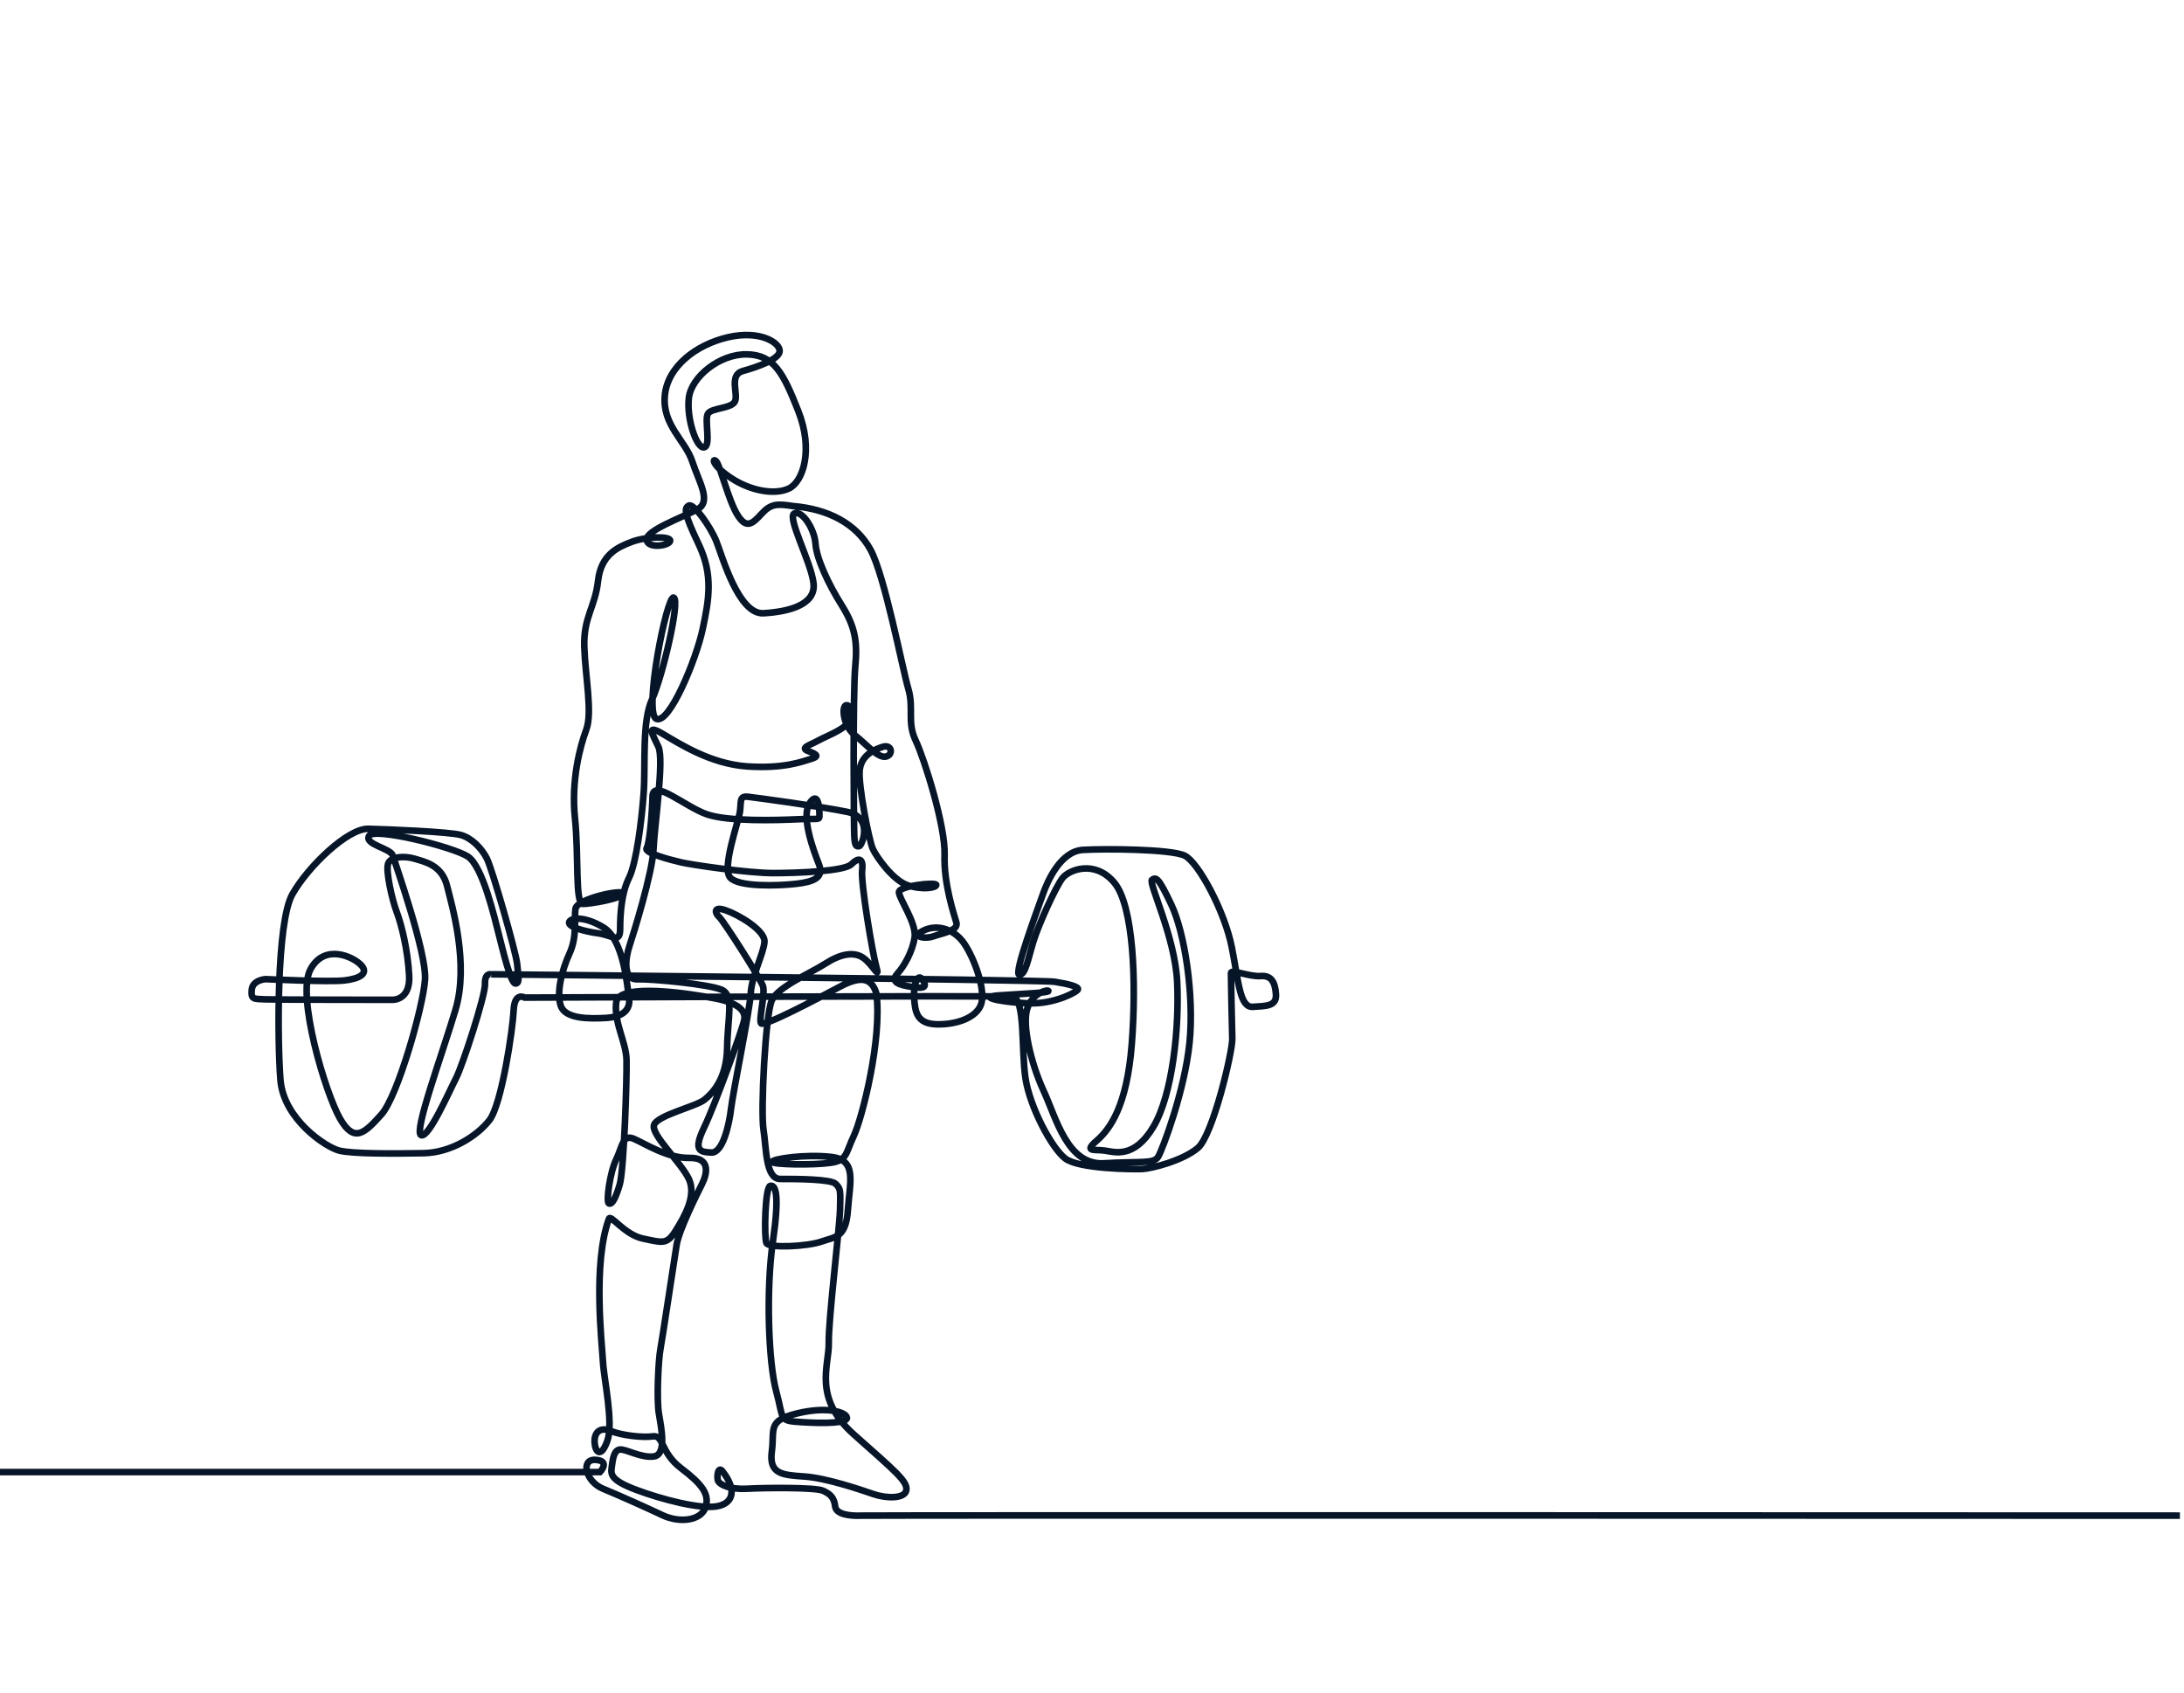
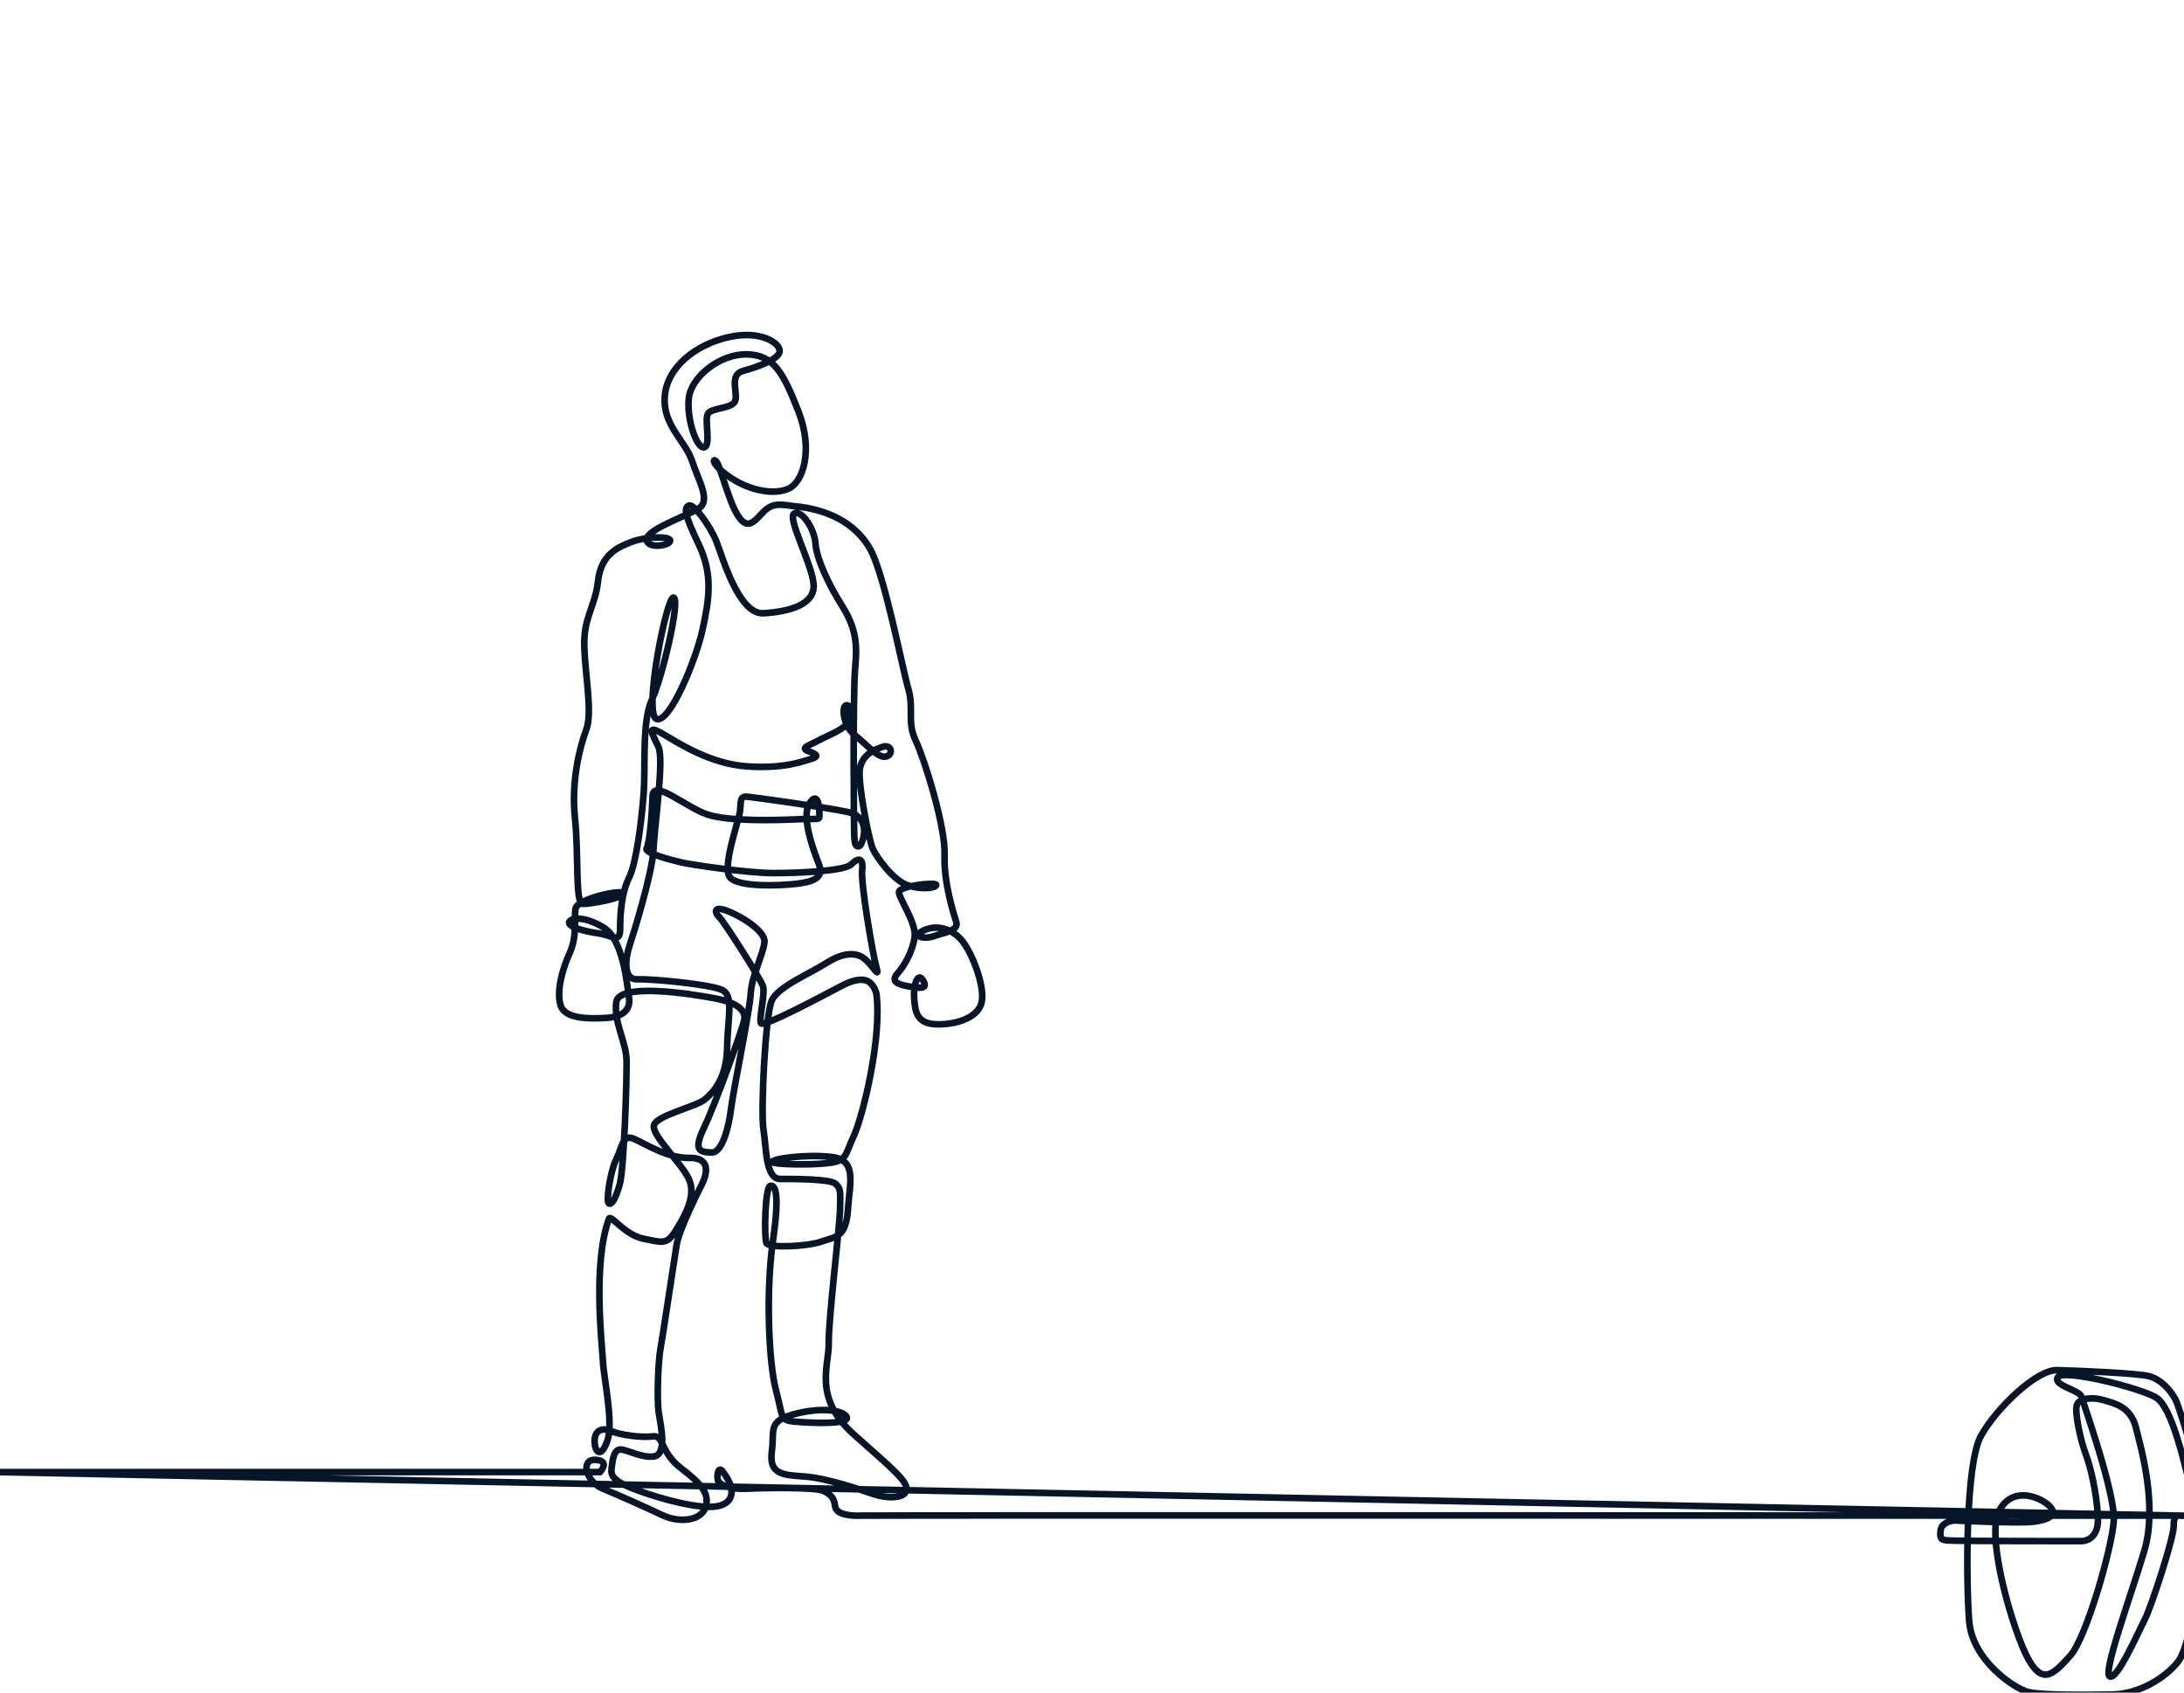
<svg xmlns="http://www.w3.org/2000/svg" width="800" height="620" viewBox="0 0 211.667 164.042" version="1.1" id="svg1296">
  <g transform="matrix(0.3,0,0,-0.3,-292.621,1820.486)" id="g1040">
    <g id="g1048" transform="translate(974.637,5592.711)">
-       <path d="m 0,0 h 194.6 c 0,0 3.489,3.636 -1.427,3.952 -4.916,0.317 -3.33,-6.956 2.379,-9.327 5.709,-2.372 13.479,-5.85 19.188,-8.538 5.709,-2.688 12.528,-1.739 13.955,2.53 1.427,4.269 -1.269,7.589 -7.929,12.648 -6.66,5.059 -5.55,10.75 -9.039,10.276 -3.489,-0.475 -10.149,0.316 -13.638,1.739 -3.489,1.423 -5.392,-0.474 -5.233,-3.636 0.159,-3.162 2.061,-5.375 4.123,0.474 2.062,5.85 -1.11,19.762 -1.427,25.612 -0.317,5.85 -3.33,31.619 1.903,46.006 0.475,1.897 4.916,-5.059 11.1,-6.324 6.185,-1.265 7.612,-2.055 10.467,2.53 2.854,4.584 6.819,11.383 4.281,16.758 -2.537,5.375 -12.21,14.229 -11.259,17.391 0.952,3.162 13.638,6.008 16.334,8.221 2.696,2.213 7.136,6.798 7.294,16.758 0.159,9.96 2.379,17.075 -1.902,18.814 -4.282,1.739 -22.36,3.478 -27.118,3.32 -4.757,-0.158 -3.806,6.956 -2.537,10.75 1.269,3.795 7.453,23.715 7.77,31.304 0.318,7.588 3.489,28.931 1.586,33.042 -1.903,4.11 -4.123,7.43 1.269,4.268 5.392,-3.161 15.541,-9.801 27.434,-10.592 11.894,-0.79 17.761,1.581 20.457,2.372 2.696,0.79 2.379,1.423 -0.634,2.529 -3.013,1.107 0.317,1.897 3.171,3.478 2.855,1.581 9.198,3.794 9.832,6.482 0.635,2.688 0.793,4.901 -0.792,4.901 -1.586,0 -1.269,-6.482 2.695,-9.644 3.965,-3.162 7.454,-7.43 9.991,-6.956 2.537,0.474 2.061,4.111 -0.952,3.162 -3.013,-0.948 -6.977,-2.846 -7.453,-7.589 -0.476,-4.743 3.013,-22.766 4.282,-25.453 1.268,-2.688 6.502,-10.119 11.259,-11.699 4.757,-1.581 9.356,-0.791 9.198,0.157 -0.159,0.949 -12.052,-0.316 -12.052,-2.371 0,-2.055 5.708,-9.96 5.074,-14.545 -0.634,-4.585 -3.489,-9.486 -5.392,-11.541 -1.903,-2.055 -1.427,-3.478 3.013,-4.269 4.441,-0.79 6.819,-0.948 5.075,1.898 -1.744,2.845 -3.172,-1.581 -2.854,-5.85 0.317,-4.268 0.792,-8.221 7.294,-8.379 6.502,-0.158 13.162,2.213 14.431,6.798 1.269,4.585 -2.22,14.387 -5.55,19.288 -3.33,4.901 -9.515,6.798 -14.431,3.478 -1.586,-1.423 2.061,-2.055 4.599,-1.107 2.537,0.949 8.087,1.739 7.294,4.427 -0.792,2.687 -4.123,12.648 -3.806,21.817 0.318,9.17 -6.501,30.988 -9.356,36.995 -2.854,6.008 -0.475,10.276 -2.378,16.758 -1.903,6.483 -7.612,36.521 -12.211,44.9 -4.599,8.379 -13.638,13.122 -25.056,14.07 -5.074,0.791 -7.136,0.791 -10.149,-2.529 -3.013,-3.32 -4.916,-4.901 -7.77,-0.316 -2.855,4.585 -5.551,15.81 -6.819,17.233 -1.269,1.423 -1.745,-0.949 4.599,-5.218 6.343,-4.268 14.272,-5.691 18.871,-3.478 4.598,2.214 7.929,12.49 3.013,24.979 -4.916,12.49 -7.929,18.182 -16.651,18.34 -8.722,0.158 -17.92,-7.273 -18.713,-14.071 -0.793,-6.798 2.538,-16.442 4.916,-15.968 2.379,0.475 0,9.012 1.269,10.909 1.268,1.897 7.612,1.581 8.722,3.953 1.11,2.371 -2.062,8.537 2.537,9.802 4.599,1.264 11.894,3.794 11.894,6.482 0,2.687 -6.344,6.798 -16.651,4.426 -10.308,-2.371 -19.664,-9.485 -20.457,-18.971 -0.793,-9.486 6.66,-14.387 8.88,-21.185 2.22,-6.799 6.343,-12.964 1.586,-15.494 -4.757,-2.53 -16.651,-6.798 -16.334,-9.802 0.318,-3.004 7.454,-1.897 7.612,-0.316 0.159,1.581 -7.77,1.423 -12.369,-0.317 -4.599,-1.738 -9.991,-4.11 -10.942,-12.647 -0.951,-8.538 -4.757,-11.699 -4.44,-21.343 0.317,-9.644 2.696,-21.185 0.634,-26.719 -2.061,-5.533 -4.916,-16.442 -3.647,-28.615 1.268,-12.174 0,-27.667 2.537,-27.667 2.537,0 12.686,1.739 13.004,3.32 0.317,1.581 -14.907,-1.581 -15.383,-4.901 -0.475,-3.32 0.635,-8.854 -1.903,-14.387 -2.537,-5.534 -4.281,-12.648 -2.854,-16.916 1.427,-4.269 9.039,-4.269 14.589,-3.953 5.551,0.316 8.088,2.688 7.454,6.64 -0.635,3.953 -1.745,18.656 -8.247,22.608 -6.501,3.953 -10.942,3.004 -11.1,1.581 -0.159,-1.423 4.757,-2.846 9.356,-3.478 4.599,-0.632 7.136,-3.478 7.136,1.423 0,4.901 0.476,11.699 2.855,16.442 2.378,4.743 4.123,18.655 4.757,27.509 0.634,8.853 -0.634,23.082 2.696,30.196 3.33,7.115 9.197,32.094 6.977,32.885 -2.22,0.79 -9.832,-37.627 -5.55,-39.208 4.282,-1.582 12.845,19.287 14.907,28.931 2.061,9.644 3.488,17.549 -1.269,27.509 -4.757,9.96 -4.757,11.699 -3.172,12.49 1.586,0.79 6.978,-6.798 8.881,-11.541 1.903,-4.743 7.136,-23.715 15.223,-23.241 8.088,0.475 16.968,2.688 16.176,9.644 -0.793,6.957 -8.722,21.501 -6.185,22.608 2.537,1.107 6.502,-5.059 6.819,-9.802 0.317,-4.743 4.123,-12.964 8.405,-19.762 4.281,-6.798 5.233,-11.699 4.44,-19.92 -0.793,-8.221 -0.476,-51.382 -0.317,-54.702 0.158,-3.32 0.634,-3.478 1.586,-3.32 0.951,0.158 4.598,9.328 -3.806,11.067 -8.405,1.739 -29.338,4.585 -32.192,4.901 -2.855,0.316 -2.062,-1.739 -2.537,-4.901 -0.476,-3.162 -5.868,-18.023 -3.172,-21.185 2.696,-3.162 15.699,-2.688 21.25,-2.055 5.55,0.632 9.197,1.897 7.453,6.323 -1.744,4.427 -5.868,15.494 -3.013,19.763 2.854,4.268 3.172,-1.897 3.172,-3.795 0,-1.897 0,-1.106 -6.978,-1.423 -6.977,-0.316 -22.36,-0.79 -29.337,1.581 -6.978,2.372 -17.444,11.7 -17.603,5.85 -0.158,-5.85 -0.951,-15.177 -1.903,-16.758 -0.951,-1.581 7.771,-3.795 11.101,-4.585 3.33,-0.791 21.567,-3.478 29.813,-3.478 8.246,0 22.994,0.632 25.214,2.845 2.22,2.214 3.965,2.214 3.489,-1.897 -0.476,-4.11 3.33,-26.876 4.599,-31.303 1.269,-4.427 -1.269,0.948 -4.282,3.004 -3.013,2.055 -7.294,1.265 -12.21,-1.897 -4.916,-3.162 -15.224,-7.431 -17.286,-11.857 -2.061,-4.427 -3.647,-35.73 -2.696,-41.738 0.952,-6.008 0.635,-15.968 5.392,-15.968 4.758,0 16.334,0 17.92,-1.581 1.586,-1.581 1.586,-1.897 1.427,-8.221 -0.159,-6.324 -3.806,-35.888 -3.647,-43.161 0.158,-7.272 -5.233,-17.706 8.087,-29.564 13.321,-11.857 17.444,-15.177 16.968,-18.023 -0.476,-2.845 -6.502,-2.687 -10.625,-1.264 -4.123,1.423 -15.223,5.217 -22.359,5.691 -7.137,0.474 -11.418,0.79 -10.467,8.063 0.952,7.273 -1.586,9.96 8.246,12.332 9.832,2.371 15.859,0.316 16.017,-1.423 0.159,-1.739 -6.977,-1.898 -14.589,-1.423 -7.612,0.474 -5.709,0.632 -8.246,9.96 -2.538,9.328 -3.331,32.884 -1.11,48.22 2.22,15.335 0.951,18.497 -0.793,18.181 -1.745,-0.317 -2.062,-16.758 -1.269,-18.498 0.793,-1.739 13.321,-1.106 17.761,0.475 4.44,1.58 7.929,1.106 8.563,10.276 0.635,9.17 3.013,16.126 -5.391,17.074 -8.405,0.949 -19.03,-0.632 -19.03,-1.581 0,-0.948 13.479,-1.106 18.871,-0.316 5.392,0.791 4.757,3.004 7.453,8.696 2.696,5.691 9.198,31.303 7.295,46.006 -1.427,4.743 -4.599,6.007 -11.735,2.213 -7.136,-3.794 -24.739,-13.122 -25.531,-11.857 -0.793,1.265 1.427,9.644 0.634,12.015 -0.793,2.372 -12.687,21.027 -14.114,22.292 -1.427,1.265 -2.061,3.636 2.062,2.214 4.123,-1.423 12.845,-6.482 12.528,-10.277 -0.318,-3.794 -4.123,-10.908 -4.441,-16.6 -0.317,-5.692 -5.709,-31.778 -6.343,-37.153 -0.634,-5.375 -2.696,-14.387 -6.343,-14.229 -3.647,0.159 -6.026,0.474 -2.379,8.063 3.648,7.589 12.528,32.094 13.004,34.94 0.476,2.845 -2.062,5.375 -9.515,6.798 -7.453,1.423 -31.082,5.217 -31.875,-1.265 -0.792,-6.482 3.172,-12.806 3.331,-18.497 0.158,-5.692 -0.793,-35.73 -2.221,-40.473 -1.427,-4.743 -2.537,-6.482 -3.488,-6.008 -0.952,0.475 0.317,9.96 2.378,14.229 2.062,4.268 2.062,8.221 5.709,6.64 3.648,-1.581 10.942,-6.324 17.92,-6.166 6.977,0.158 5.709,-5.217 4.123,-8.379 -1.586,-3.162 -7.453,-14.861 -8.246,-19.762 -0.793,-4.901 -4.599,-30.355 -5.233,-33.675 -0.635,-3.32 -1.269,-16.126 -0.476,-20.869 0.793,-4.743 2.537,-13.122 -1.586,-13.754 -4.123,-0.632 -9.198,2.529 -11.101,2.213 -1.902,-0.316 -2.22,-3.162 -2.537,-5.533 -0.317,-2.372 -0.634,-4.269 7.771,-7.43 8.404,-3.163 20.615,-6.325 26.165,-5.376 5.551,0.949 6.344,5.533 1.903,11.225 -1.585,2.213 -2.061,-2.055 -1.427,-3.162 0.634,-1.107 3.806,-2.687 9.356,-2.371 5.551,0.316 21.884,0.474 24.422,-0.633 2.537,-1.106 3.647,-2.371 3.964,-5.059 0.317,-2.688 4.916,-3.162 8.563,-3.004 3.648,0.158 425.877,0 425.877,0 m -545.563,174.885 c 0,0 177.467,-1.704 182.025,-2.414 4.558,-0.71 7.691,-1.562 7.548,-2.414 -0.142,-0.852 -6.979,-4.402 -14.242,-4.544 -7.264,-0.142 -19.798,1.988 -11.252,2.556 8.545,0.568 15.952,0.852 15.952,1.42 0,0.568 -5.128,-0.426 -6.837,-5.68 -1.709,-5.254 1.14,-17.607 5.27,-26.553 4.13,-8.946 7.691,-24.14 19.513,-23.43 11.821,0.71 16.094,-0.283 17.519,2.131 1.424,2.413 8.546,21.299 10.112,36.777 1.567,15.477 -1.566,35.498 -5.839,44.586 -4.273,9.088 -4.985,8.946 -6.267,8.094 -1.282,-0.852 7.406,-18.318 8.118,-32.943 0.712,-14.626 -1.424,-36.351 -7.691,-46.859 -6.267,-10.507 -12.676,-8.094 -15.81,-7.667 -3.133,0.425 -6.836,-0.568 -2.563,3.123 4.273,3.692 9.827,11.076 11.394,31.239 1.567,20.164 0.57,44.871 -5.697,52.255 -6.267,7.384 -14.528,4.118 -16.664,1.42 -2.137,-2.698 -7.692,-14.91 -9.401,-20.448 -1.709,-5.537 -2.564,-10.933 -4.558,-10.791 -1.994,0.142 5.982,21.299 7.549,25.843 1.567,4.544 5.84,14.058 12.961,14.484 7.122,0.426 28.486,0.284 32.902,-1.846 4.415,-2.131 12.961,-18.034 15.24,-29.677 2.278,-11.644 2.563,-19.454 6.836,-19.17 4.273,0.284 7.691,0.142 7.406,4.118 -0.284,3.976 -1.566,6.106 -4.985,5.822 -3.418,-0.284 -9.542,2.272 -9.542,0.994 0,-1.278 0.285,-17.04 0.427,-21.157 0.142,-4.119 -6.267,-31.24 -11.11,-35.357 -4.842,-4.119 -14.955,-6.674 -17.946,-6.816 -2.991,-0.142 -20.51,0 -24.925,3.407 -4.415,3.409 -11.394,16.614 -12.819,25.844 -1.424,9.23 0,25.985 -4.273,26.411 -4.272,0.426 -157.527,-0.284 -157.527,-0.284 0,0 -3.276,1.988 -3.56,-4.118 -0.285,-6.106 -3.846,-30.387 -7.834,-35.499 -3.988,-5.112 -12.391,-10.507 -21.364,-10.65 -8.974,-0.142 -22.789,-0.284 -27.205,0.853 -4.415,1.135 -17.946,10.223 -18.943,22.861 -0.997,12.638 -1.282,50.834 3.846,59.922 5.127,9.088 17.946,21.3 24.498,21.157 6.552,-0.142 26.349,-0.994 29.91,-1.987 3.561,-0.994 6.694,-4.261 8.403,-7.526 1.71,-3.266 9.543,-30.672 9.828,-34.221 0.285,-3.55 0.997,-6.248 -0.57,-6.248 -1.566,0 -4.13,11.076 -5.412,16.045 -1.282,4.97 -5.127,21.868 -9.97,24.992 -4.843,3.124 -30.338,9.513 -31.904,6.673 -1.567,-2.839 6.979,-3.976 7.691,-6.389 0.712,-2.414 10.967,-31.382 10.397,-40.043 -0.569,-8.662 -8.83,-37.771 -14.1,-43.593 -5.27,-5.822 -8.688,-9.514 -13.389,-1.278 -4.7,8.236 -14.1,39.617 -9.542,48.136 4.557,8.521 13.815,4.119 16.379,1.421 2.564,-2.698 -0.427,-4.402 -5.412,-4.97 -4.985,-0.568 -25.495,0.426 -25.495,0.426 0,0 -4.131,-0.284 -4.416,-3.408 -0.284,-3.124 0.428,-2.982 4.416,-3.124 3.988,-0.142 41.019,-0.142 41.019,-0.142 0,0 5.84,-0.284 5.413,7.81 -0.428,8.093 -2.421,16.329 -3.988,20.447 -1.567,4.118 -3.561,13.206 -2.849,15.62 0.712,2.414 5.27,2.698 8.546,1.704 3.276,-0.994 8.831,-1.988 10.54,-8.804 1.709,-6.816 7.121,-25.275 2.706,-40.043 -4.415,-14.768 -13.531,-39.333 -11.11,-40.469 2.422,-1.136 9.116,14.2 11.252,18.318 2.137,4.118 9.543,26.837 9.401,30.529 -0.143,3.692 1.994,3.124 1.994,3.124 z" style="fill:none;stroke:#071529;stroke-width:2.14;stroke-linecap:butt;stroke-linejoin:miter;stroke-miterlimit:10;stroke-dasharray:none;stroke-opacity:1" id="path1050" />
+       <path d="m 0,0 h 194.6 c 0,0 3.489,3.636 -1.427,3.952 -4.916,0.317 -3.33,-6.956 2.379,-9.327 5.709,-2.372 13.479,-5.85 19.188,-8.538 5.709,-2.688 12.528,-1.739 13.955,2.53 1.427,4.269 -1.269,7.589 -7.929,12.648 -6.66,5.059 -5.55,10.75 -9.039,10.276 -3.489,-0.475 -10.149,0.316 -13.638,1.739 -3.489,1.423 -5.392,-0.474 -5.233,-3.636 0.159,-3.162 2.061,-5.375 4.123,0.474 2.062,5.85 -1.11,19.762 -1.427,25.612 -0.317,5.85 -3.33,31.619 1.903,46.006 0.475,1.897 4.916,-5.059 11.1,-6.324 6.185,-1.265 7.612,-2.055 10.467,2.53 2.854,4.584 6.819,11.383 4.281,16.758 -2.537,5.375 -12.21,14.229 -11.259,17.391 0.952,3.162 13.638,6.008 16.334,8.221 2.696,2.213 7.136,6.798 7.294,16.758 0.159,9.96 2.379,17.075 -1.902,18.814 -4.282,1.739 -22.36,3.478 -27.118,3.32 -4.757,-0.158 -3.806,6.956 -2.537,10.75 1.269,3.795 7.453,23.715 7.77,31.304 0.318,7.588 3.489,28.931 1.586,33.042 -1.903,4.11 -4.123,7.43 1.269,4.268 5.392,-3.161 15.541,-9.801 27.434,-10.592 11.894,-0.79 17.761,1.581 20.457,2.372 2.696,0.79 2.379,1.423 -0.634,2.529 -3.013,1.107 0.317,1.897 3.171,3.478 2.855,1.581 9.198,3.794 9.832,6.482 0.635,2.688 0.793,4.901 -0.792,4.901 -1.586,0 -1.269,-6.482 2.695,-9.644 3.965,-3.162 7.454,-7.43 9.991,-6.956 2.537,0.474 2.061,4.111 -0.952,3.162 -3.013,-0.948 -6.977,-2.846 -7.453,-7.589 -0.476,-4.743 3.013,-22.766 4.282,-25.453 1.268,-2.688 6.502,-10.119 11.259,-11.699 4.757,-1.581 9.356,-0.791 9.198,0.157 -0.159,0.949 -12.052,-0.316 -12.052,-2.371 0,-2.055 5.708,-9.96 5.074,-14.545 -0.634,-4.585 -3.489,-9.486 -5.392,-11.541 -1.903,-2.055 -1.427,-3.478 3.013,-4.269 4.441,-0.79 6.819,-0.948 5.075,1.898 -1.744,2.845 -3.172,-1.581 -2.854,-5.85 0.317,-4.268 0.792,-8.221 7.294,-8.379 6.502,-0.158 13.162,2.213 14.431,6.798 1.269,4.585 -2.22,14.387 -5.55,19.288 -3.33,4.901 -9.515,6.798 -14.431,3.478 -1.586,-1.423 2.061,-2.055 4.599,-1.107 2.537,0.949 8.087,1.739 7.294,4.427 -0.792,2.687 -4.123,12.648 -3.806,21.817 0.318,9.17 -6.501,30.988 -9.356,36.995 -2.854,6.008 -0.475,10.276 -2.378,16.758 -1.903,6.483 -7.612,36.521 -12.211,44.9 -4.599,8.379 -13.638,13.122 -25.056,14.07 -5.074,0.791 -7.136,0.791 -10.149,-2.529 -3.013,-3.32 -4.916,-4.901 -7.77,-0.316 -2.855,4.585 -5.551,15.81 -6.819,17.233 -1.269,1.423 -1.745,-0.949 4.599,-5.218 6.343,-4.268 14.272,-5.691 18.871,-3.478 4.598,2.214 7.929,12.49 3.013,24.979 -4.916,12.49 -7.929,18.182 -16.651,18.34 -8.722,0.158 -17.92,-7.273 -18.713,-14.071 -0.793,-6.798 2.538,-16.442 4.916,-15.968 2.379,0.475 0,9.012 1.269,10.909 1.268,1.897 7.612,1.581 8.722,3.953 1.11,2.371 -2.062,8.537 2.537,9.802 4.599,1.264 11.894,3.794 11.894,6.482 0,2.687 -6.344,6.798 -16.651,4.426 -10.308,-2.371 -19.664,-9.485 -20.457,-18.971 -0.793,-9.486 6.66,-14.387 8.88,-21.185 2.22,-6.799 6.343,-12.964 1.586,-15.494 -4.757,-2.53 -16.651,-6.798 -16.334,-9.802 0.318,-3.004 7.454,-1.897 7.612,-0.316 0.159,1.581 -7.77,1.423 -12.369,-0.317 -4.599,-1.738 -9.991,-4.11 -10.942,-12.647 -0.951,-8.538 -4.757,-11.699 -4.44,-21.343 0.317,-9.644 2.696,-21.185 0.634,-26.719 -2.061,-5.533 -4.916,-16.442 -3.647,-28.615 1.268,-12.174 0,-27.667 2.537,-27.667 2.537,0 12.686,1.739 13.004,3.32 0.317,1.581 -14.907,-1.581 -15.383,-4.901 -0.475,-3.32 0.635,-8.854 -1.903,-14.387 -2.537,-5.534 -4.281,-12.648 -2.854,-16.916 1.427,-4.269 9.039,-4.269 14.589,-3.953 5.551,0.316 8.088,2.688 7.454,6.64 -0.635,3.953 -1.745,18.656 -8.247,22.608 -6.501,3.953 -10.942,3.004 -11.1,1.581 -0.159,-1.423 4.757,-2.846 9.356,-3.478 4.599,-0.632 7.136,-3.478 7.136,1.423 0,4.901 0.476,11.699 2.855,16.442 2.378,4.743 4.123,18.655 4.757,27.509 0.634,8.853 -0.634,23.082 2.696,30.196 3.33,7.115 9.197,32.094 6.977,32.885 -2.22,0.79 -9.832,-37.627 -5.55,-39.208 4.282,-1.582 12.845,19.287 14.907,28.931 2.061,9.644 3.488,17.549 -1.269,27.509 -4.757,9.96 -4.757,11.699 -3.172,12.49 1.586,0.79 6.978,-6.798 8.881,-11.541 1.903,-4.743 7.136,-23.715 15.223,-23.241 8.088,0.475 16.968,2.688 16.176,9.644 -0.793,6.957 -8.722,21.501 -6.185,22.608 2.537,1.107 6.502,-5.059 6.819,-9.802 0.317,-4.743 4.123,-12.964 8.405,-19.762 4.281,-6.798 5.233,-11.699 4.44,-19.92 -0.793,-8.221 -0.476,-51.382 -0.317,-54.702 0.158,-3.32 0.634,-3.478 1.586,-3.32 0.951,0.158 4.598,9.328 -3.806,11.067 -8.405,1.739 -29.338,4.585 -32.192,4.901 -2.855,0.316 -2.062,-1.739 -2.537,-4.901 -0.476,-3.162 -5.868,-18.023 -3.172,-21.185 2.696,-3.162 15.699,-2.688 21.25,-2.055 5.55,0.632 9.197,1.897 7.453,6.323 -1.744,4.427 -5.868,15.494 -3.013,19.763 2.854,4.268 3.172,-1.897 3.172,-3.795 0,-1.897 0,-1.106 -6.978,-1.423 -6.977,-0.316 -22.36,-0.79 -29.337,1.581 -6.978,2.372 -17.444,11.7 -17.603,5.85 -0.158,-5.85 -0.951,-15.177 -1.903,-16.758 -0.951,-1.581 7.771,-3.795 11.101,-4.585 3.33,-0.791 21.567,-3.478 29.813,-3.478 8.246,0 22.994,0.632 25.214,2.845 2.22,2.214 3.965,2.214 3.489,-1.897 -0.476,-4.11 3.33,-26.876 4.599,-31.303 1.269,-4.427 -1.269,0.948 -4.282,3.004 -3.013,2.055 -7.294,1.265 -12.21,-1.897 -4.916,-3.162 -15.224,-7.431 -17.286,-11.857 -2.061,-4.427 -3.647,-35.73 -2.696,-41.738 0.952,-6.008 0.635,-15.968 5.392,-15.968 4.758,0 16.334,0 17.92,-1.581 1.586,-1.581 1.586,-1.897 1.427,-8.221 -0.159,-6.324 -3.806,-35.888 -3.647,-43.161 0.158,-7.272 -5.233,-17.706 8.087,-29.564 13.321,-11.857 17.444,-15.177 16.968,-18.023 -0.476,-2.845 -6.502,-2.687 -10.625,-1.264 -4.123,1.423 -15.223,5.217 -22.359,5.691 -7.137,0.474 -11.418,0.79 -10.467,8.063 0.952,7.273 -1.586,9.96 8.246,12.332 9.832,2.371 15.859,0.316 16.017,-1.423 0.159,-1.739 -6.977,-1.898 -14.589,-1.423 -7.612,0.474 -5.709,0.632 -8.246,9.96 -2.538,9.328 -3.331,32.884 -1.11,48.22 2.22,15.335 0.951,18.497 -0.793,18.181 -1.745,-0.317 -2.062,-16.758 -1.269,-18.498 0.793,-1.739 13.321,-1.106 17.761,0.475 4.44,1.58 7.929,1.106 8.563,10.276 0.635,9.17 3.013,16.126 -5.391,17.074 -8.405,0.949 -19.03,-0.632 -19.03,-1.581 0,-0.948 13.479,-1.106 18.871,-0.316 5.392,0.791 4.757,3.004 7.453,8.696 2.696,5.691 9.198,31.303 7.295,46.006 -1.427,4.743 -4.599,6.007 -11.735,2.213 -7.136,-3.794 -24.739,-13.122 -25.531,-11.857 -0.793,1.265 1.427,9.644 0.634,12.015 -0.793,2.372 -12.687,21.027 -14.114,22.292 -1.427,1.265 -2.061,3.636 2.062,2.214 4.123,-1.423 12.845,-6.482 12.528,-10.277 -0.318,-3.794 -4.123,-10.908 -4.441,-16.6 -0.317,-5.692 -5.709,-31.778 -6.343,-37.153 -0.634,-5.375 -2.696,-14.387 -6.343,-14.229 -3.647,0.159 -6.026,0.474 -2.379,8.063 3.648,7.589 12.528,32.094 13.004,34.94 0.476,2.845 -2.062,5.375 -9.515,6.798 -7.453,1.423 -31.082,5.217 -31.875,-1.265 -0.792,-6.482 3.172,-12.806 3.331,-18.497 0.158,-5.692 -0.793,-35.73 -2.221,-40.473 -1.427,-4.743 -2.537,-6.482 -3.488,-6.008 -0.952,0.475 0.317,9.96 2.378,14.229 2.062,4.268 2.062,8.221 5.709,6.64 3.648,-1.581 10.942,-6.324 17.92,-6.166 6.977,0.158 5.709,-5.217 4.123,-8.379 -1.586,-3.162 -7.453,-14.861 -8.246,-19.762 -0.793,-4.901 -4.599,-30.355 -5.233,-33.675 -0.635,-3.32 -1.269,-16.126 -0.476,-20.869 0.793,-4.743 2.537,-13.122 -1.586,-13.754 -4.123,-0.632 -9.198,2.529 -11.101,2.213 -1.902,-0.316 -2.22,-3.162 -2.537,-5.533 -0.317,-2.372 -0.634,-4.269 7.771,-7.43 8.404,-3.163 20.615,-6.325 26.165,-5.376 5.551,0.949 6.344,5.533 1.903,11.225 -1.585,2.213 -2.061,-2.055 -1.427,-3.162 0.634,-1.107 3.806,-2.687 9.356,-2.371 5.551,0.316 21.884,0.474 24.422,-0.633 2.537,-1.106 3.647,-2.371 3.964,-5.059 0.317,-2.688 4.916,-3.162 8.563,-3.004 3.648,0.158 425.877,0 425.877,0 c 0,0 177.467,-1.704 182.025,-2.414 4.558,-0.71 7.691,-1.562 7.548,-2.414 -0.142,-0.852 -6.979,-4.402 -14.242,-4.544 -7.264,-0.142 -19.798,1.988 -11.252,2.556 8.545,0.568 15.952,0.852 15.952,1.42 0,0.568 -5.128,-0.426 -6.837,-5.68 -1.709,-5.254 1.14,-17.607 5.27,-26.553 4.13,-8.946 7.691,-24.14 19.513,-23.43 11.821,0.71 16.094,-0.283 17.519,2.131 1.424,2.413 8.546,21.299 10.112,36.777 1.567,15.477 -1.566,35.498 -5.839,44.586 -4.273,9.088 -4.985,8.946 -6.267,8.094 -1.282,-0.852 7.406,-18.318 8.118,-32.943 0.712,-14.626 -1.424,-36.351 -7.691,-46.859 -6.267,-10.507 -12.676,-8.094 -15.81,-7.667 -3.133,0.425 -6.836,-0.568 -2.563,3.123 4.273,3.692 9.827,11.076 11.394,31.239 1.567,20.164 0.57,44.871 -5.697,52.255 -6.267,7.384 -14.528,4.118 -16.664,1.42 -2.137,-2.698 -7.692,-14.91 -9.401,-20.448 -1.709,-5.537 -2.564,-10.933 -4.558,-10.791 -1.994,0.142 5.982,21.299 7.549,25.843 1.567,4.544 5.84,14.058 12.961,14.484 7.122,0.426 28.486,0.284 32.902,-1.846 4.415,-2.131 12.961,-18.034 15.24,-29.677 2.278,-11.644 2.563,-19.454 6.836,-19.17 4.273,0.284 7.691,0.142 7.406,4.118 -0.284,3.976 -1.566,6.106 -4.985,5.822 -3.418,-0.284 -9.542,2.272 -9.542,0.994 0,-1.278 0.285,-17.04 0.427,-21.157 0.142,-4.119 -6.267,-31.24 -11.11,-35.357 -4.842,-4.119 -14.955,-6.674 -17.946,-6.816 -2.991,-0.142 -20.51,0 -24.925,3.407 -4.415,3.409 -11.394,16.614 -12.819,25.844 -1.424,9.23 0,25.985 -4.273,26.411 -4.272,0.426 -157.527,-0.284 -157.527,-0.284 0,0 -3.276,1.988 -3.56,-4.118 -0.285,-6.106 -3.846,-30.387 -7.834,-35.499 -3.988,-5.112 -12.391,-10.507 -21.364,-10.65 -8.974,-0.142 -22.789,-0.284 -27.205,0.853 -4.415,1.135 -17.946,10.223 -18.943,22.861 -0.997,12.638 -1.282,50.834 3.846,59.922 5.127,9.088 17.946,21.3 24.498,21.157 6.552,-0.142 26.349,-0.994 29.91,-1.987 3.561,-0.994 6.694,-4.261 8.403,-7.526 1.71,-3.266 9.543,-30.672 9.828,-34.221 0.285,-3.55 0.997,-6.248 -0.57,-6.248 -1.566,0 -4.13,11.076 -5.412,16.045 -1.282,4.97 -5.127,21.868 -9.97,24.992 -4.843,3.124 -30.338,9.513 -31.904,6.673 -1.567,-2.839 6.979,-3.976 7.691,-6.389 0.712,-2.414 10.967,-31.382 10.397,-40.043 -0.569,-8.662 -8.83,-37.771 -14.1,-43.593 -5.27,-5.822 -8.688,-9.514 -13.389,-1.278 -4.7,8.236 -14.1,39.617 -9.542,48.136 4.557,8.521 13.815,4.119 16.379,1.421 2.564,-2.698 -0.427,-4.402 -5.412,-4.97 -4.985,-0.568 -25.495,0.426 -25.495,0.426 0,0 -4.131,-0.284 -4.416,-3.408 -0.284,-3.124 0.428,-2.982 4.416,-3.124 3.988,-0.142 41.019,-0.142 41.019,-0.142 0,0 5.84,-0.284 5.413,7.81 -0.428,8.093 -2.421,16.329 -3.988,20.447 -1.567,4.118 -3.561,13.206 -2.849,15.62 0.712,2.414 5.27,2.698 8.546,1.704 3.276,-0.994 8.831,-1.988 10.54,-8.804 1.709,-6.816 7.121,-25.275 2.706,-40.043 -4.415,-14.768 -13.531,-39.333 -11.11,-40.469 2.422,-1.136 9.116,14.2 11.252,18.318 2.137,4.118 9.543,26.837 9.401,30.529 -0.143,3.692 1.994,3.124 1.994,3.124 z" style="fill:none;stroke:#071529;stroke-width:2.14;stroke-linecap:butt;stroke-linejoin:miter;stroke-miterlimit:10;stroke-dasharray:none;stroke-opacity:1" id="path1050" />
    </g>
  </g>
</svg>